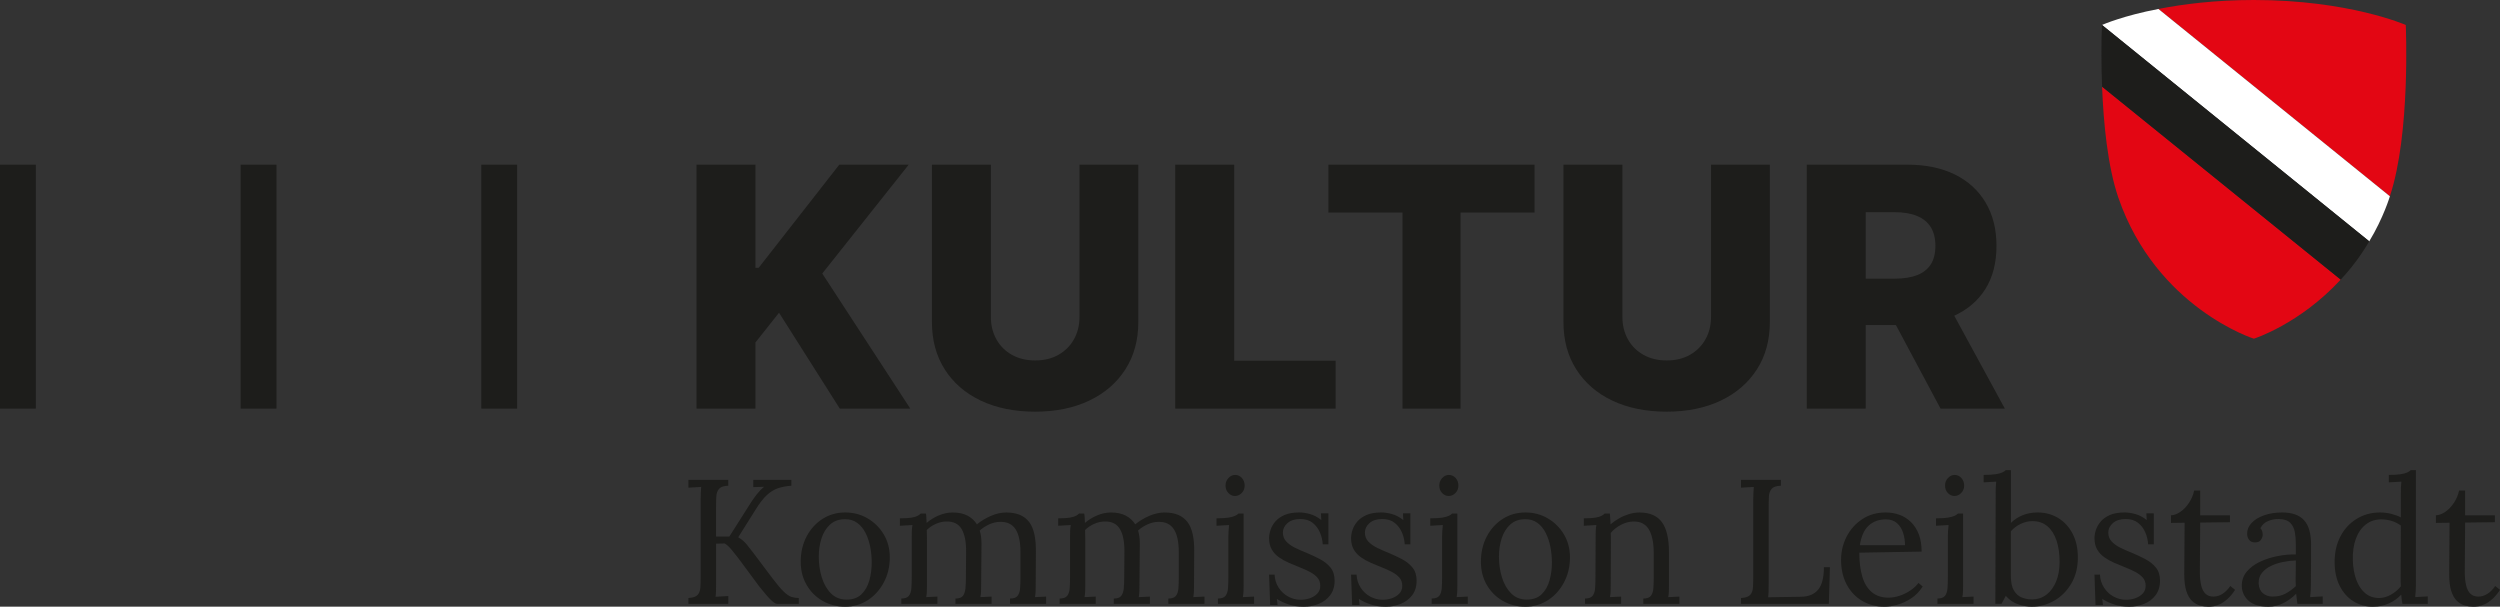
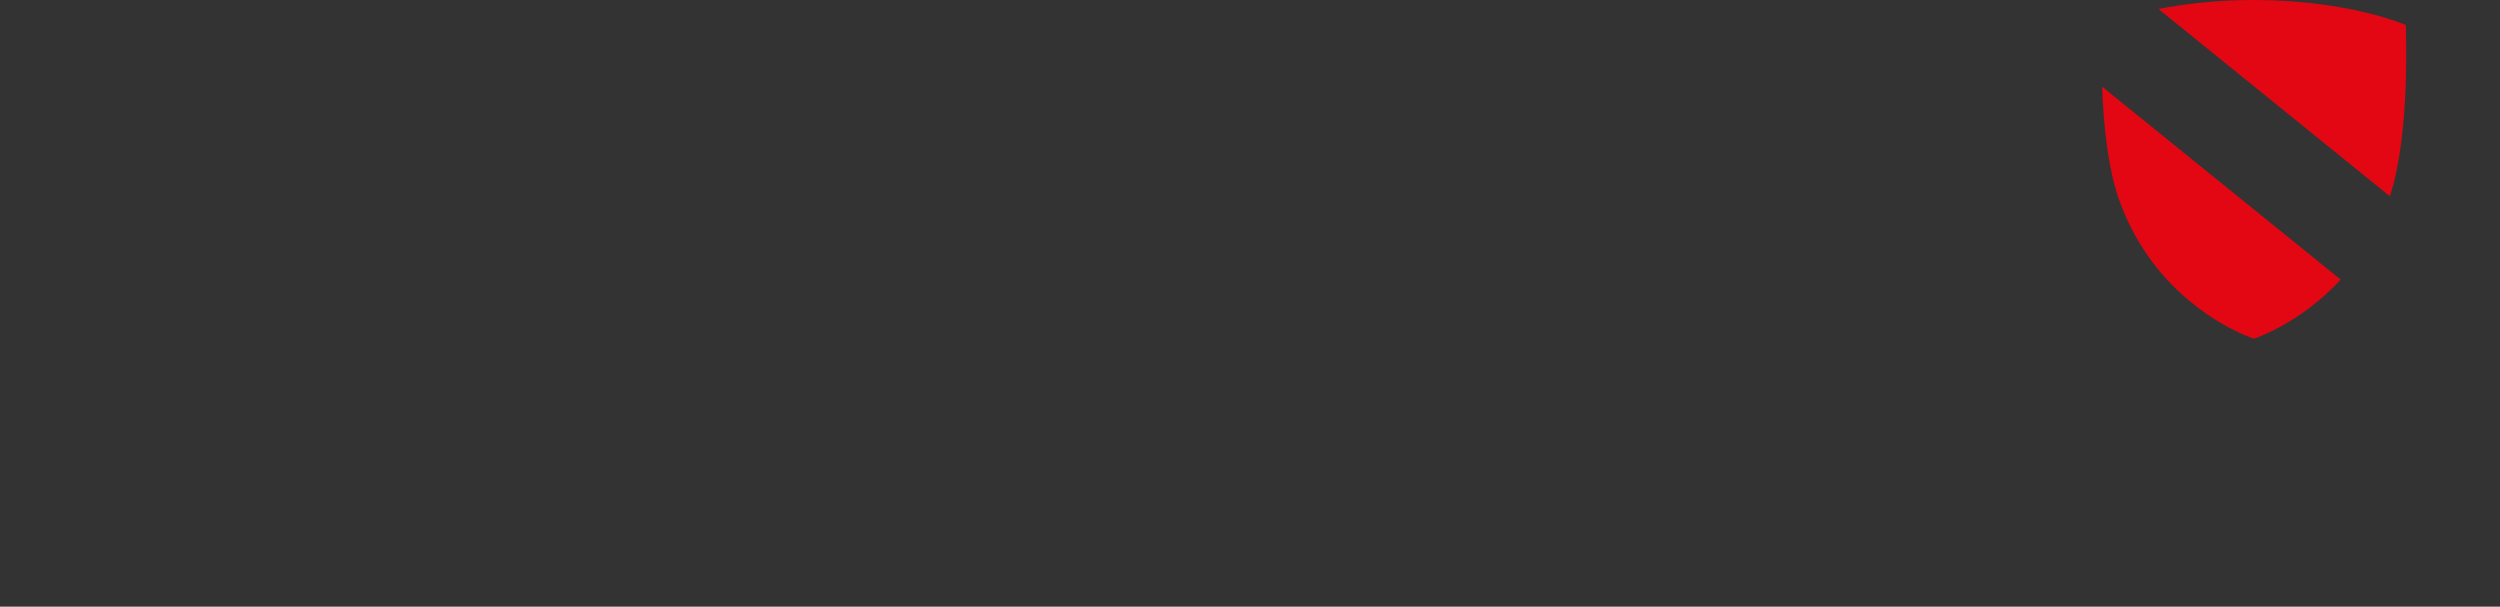
<svg xmlns="http://www.w3.org/2000/svg" id="Ebene_2" data-name="Ebene 2" width="86.137mm" height="20.903mm" viewBox="0 0 244.167 59.252">
  <rect x="0" y="0" width="244.167" height="59.252" fill="#333333" stroke="none" />
  <g id="Ebene_1-2" data-name="Ebene 1">
    <g>
      <g>
        <path d="M205.304,8.464c.134,3.486.533,7.779,1.599,10.87,3.719,10.73,13.223,13.745,13.223,13.745h.004s4.471-1.418,8.479-5.771c-.036-.024-21.277-17.204-23.305-18.845Z" fill="#e30613" stroke-width="0" />
        <path d="M233.41,19.169c2.041-6.131,1.553-16.731,1.553-16.731,0,0-5.546-2.438-14.833-2.438h-.003c-3.759,0-6.906.4-9.32.875l22.603,18.294Z" fill="#e30613" stroke-width="0" />
-         <path d="M210.808.875c-3.413.652-5.396,1.509-5.513,1.563-.01.005,26.102,21.131,26.102,21.131,1.401-2.312,2.015-4.4,2.015-4.4L210.808.875Z" fill="#fff" stroke-width="0" />
-         <path d="M205.294,2.438c-.079,1.411-.071,4.16.01,6.026l23.305,18.846c1.641-1.745,2.555-3.36,2.786-3.74l-26.102-21.131Z" fill="#1d1d1b" stroke-width="0" />
      </g>
-       <path d="M67.237,58.975v-.571c.438-.023.737-.124.899-.303.161-.179.251-.426.268-.744.018-.317.026-.677.026-1.081v-7.472c0-.23.006-.452.018-.666.011-.213.022-.407.034-.58-.208.012-.415.023-.623.035-.207.012-.415.023-.622.035v-.761h3.892v.571c-.427.012-.724.11-.891.294-.168.185-.26.433-.277.744-.017.312-.025.675-.025,1.09v2.836h1.297l2.162-3.407c.149-.23.334-.484.554-.761.219-.277.443-.507.674-.692-.173.011-.349.017-.527.017s-.354.006-.527.018v-.709h3.719v.571c-.484.035-.917.115-1.298.242-.38.127-.743.349-1.089.666-.347.317-.716.793-1.107,1.427l-1.695,2.698c.335.196.605.423.813.683.207.259.415.522.622.787l1.938,2.577c.438.577.798,1,1.081,1.271.282.271.536.441.761.51.225.069.459.104.7.104v.571h-2.109c-.115,0-.269-.081-.459-.242-.189-.161-.395-.372-.613-.631-.22-.259-.444-.533-.675-.821l-2.075-2.802c-.22-.288-.438-.562-.657-.822-.22-.259-.433-.452-.641-.58l-.847.018v3.822c0,.311-.003.579-.009.804-.006.225-.021.413-.043.562.207-.011.415-.023.622-.035.208-.011.415-.023.623-.035v.761h-3.892ZM82.544,59.252c-.808,0-1.54-.188-2.197-.562-.657-.375-1.179-.894-1.564-1.557-.387-.663-.58-1.421-.58-2.274,0-.911.19-1.729.571-2.456.38-.727.899-1.3,1.557-1.721s1.395-.631,2.214-.631c.807,0,1.539.193,2.196.579.657.387,1.182.908,1.574,1.565.392.657.588,1.407.588,2.249,0,.888-.193,1.698-.58,2.43-.386.732-.907,1.312-1.564,1.738-.657.427-1.396.64-2.214.64ZM82.682,58.56c.611,0,1.096-.173,1.453-.519.357-.346.614-.795.77-1.349.156-.553.233-1.135.233-1.747,0-.519-.049-1.029-.146-1.531-.099-.501-.251-.957-.459-1.366-.207-.409-.476-.735-.804-.977-.329-.242-.724-.363-1.185-.363-.6,0-1.09.173-1.471.519-.38.346-.66.796-.839,1.349-.179.554-.268,1.147-.268,1.782,0,.715.098,1.392.294,2.032.196.64.495,1.162.899,1.565.403.404.91.605,1.521.605ZM88.026,58.975v-.519c.356,0,.604-.089.743-.268.139-.178.219-.426.242-.744.023-.317.034-.683.034-1.098v-3.943c0-.184.003-.369.009-.553s.026-.375.061-.571c-.207.011-.412.023-.613.034-.202.012-.407.023-.614.035v-.726c.507,0,.891-.023,1.15-.069.259-.046.452-.104.579-.173.127-.069.23-.144.312-.225h.501c.023.116.037.248.044.398.005.15.014.323.025.519.346-.3.744-.545,1.193-.735.45-.19.899-.285,1.35-.285.576,0,1.061.104,1.452.311.393.208.697.49.917.848.392-.323.845-.597,1.357-.822.513-.225,1.018-.337,1.514-.337,1.003,0,1.741.303,2.214.908.473.605.697,1.594.675,2.966l-.018,3.217c0,.231-.003.436-.009.614s-.026.366-.061.562c.185-.011.366-.02.545-.026s.36-.014.545-.026v.709h-3.528v-.519c.357,0,.605-.089.743-.268.139-.178.219-.426.242-.744.023-.317.035-.683.035-1.098v-2.421c0-.992-.159-1.735-.476-2.231-.317-.496-.816-.738-1.496-.727-.357,0-.716.081-1.072.242-.357.162-.669.363-.935.605.058.185.101.383.13.597.028.213.043.435.043.666-.012.669-.017,1.344-.017,2.024s-.006,1.36-.018,2.041c0,.231-.003.436-.009.614s-.025.366-.061.562c.185-.011.366-.02.545-.026s.36-.014.545-.026v.709h-3.528v-.519c.357,0,.603-.089.735-.268.132-.178.213-.426.242-.744.028-.317.043-.683.043-1.098l.018-2.421c.011-.992-.133-1.741-.433-2.249-.3-.507-.79-.755-1.471-.744-.357,0-.709.078-1.055.233-.346.156-.64.355-.882.597,0,.139.003.286.009.441.005.155.009.32.009.493v4.445c0,.231-.004.436-.009.614-.006.179-.026.366-.061.562.184-.011.365-.02.545-.026.178-.006.359-.014.544-.026v.709h-3.527ZM103.488,58.975v-.519c.357,0,.605-.089.744-.268.138-.178.219-.426.242-.744.022-.317.034-.683.034-1.098v-3.943c0-.184.003-.369.009-.553s.025-.375.061-.571c-.208.011-.413.023-.614.034-.202.012-.406.023-.614.035v-.726c.508,0,.891-.023,1.15-.069.26-.046.452-.104.579-.173.127-.069.23-.144.312-.225h.502c.022.116.037.248.043.398s.015.323.026.519c.346-.3.743-.545,1.193-.735.449-.19.899-.285,1.349-.285.576,0,1.061.104,1.453.311.392.208.697.49.916.848.393-.323.845-.597,1.358-.822.513-.225,1.018-.337,1.513-.337,1.004,0,1.741.303,2.214.908.473.605.698,1.594.675,2.966l-.018,3.217c0,.231-.003.436-.009.614s-.025.366-.061.562c.185-.011.366-.02.545-.026s.36-.014.545-.026v.709h-3.528v-.519c.357,0,.605-.089.744-.268.139-.178.219-.426.242-.744.022-.317.034-.683.034-1.098v-2.421c0-.992-.158-1.735-.476-2.231s-.815-.738-1.496-.727c-.357,0-.715.081-1.072.242-.357.162-.669.363-.934.605.058.185.101.383.13.597.028.213.043.435.043.666-.012.669-.018,1.344-.018,2.024s-.006,1.36-.018,2.041c0,.231-.003.436-.008.614-.006.179-.026.366-.061.562.184-.011.365-.02.545-.026.178-.006.359-.014.544-.026v.709h-3.528v-.519c.357,0,.603-.089.735-.268.133-.178.213-.426.242-.744.028-.317.043-.683.043-1.098l.018-2.421c.012-.992-.133-1.741-.433-2.249-.3-.507-.79-.755-1.47-.744-.357,0-.709.078-1.055.233-.347.156-.641.355-.883.597,0,.139.003.286.009.441.006.155.009.32.009.493v4.445c0,.231-.003.436-.009.614s-.025.366-.061.562c.185-.011.366-.02.545-.026s.36-.014.545-.026v.709h-3.528ZM118.95,58.456c.357,0,.605-.089.744-.268.138-.178.219-.426.242-.744.022-.317.034-.683.034-1.098v-3.943c0-.184.006-.36.018-.527.011-.167.028-.366.052-.597-.208.011-.413.023-.614.034-.202.012-.406.023-.614.035v-.726c.508,0,.899-.023,1.177-.069.276-.046.486-.104.631-.173.145-.069.257-.144.337-.225h.502v6.987c0,.231-.003.436-.009.614s-.025.366-.061.562c.185-.011.366-.02.545-.026s.36-.014.545-.026v.709h-3.528v-.519ZM120.61,48.442c-.242,0-.455-.098-.64-.294-.185-.196-.276-.438-.276-.726s.095-.533.285-.735c.19-.202.406-.303.648-.303.265,0,.487.101.666.303.179.202.268.447.268.735s-.095.53-.285.726c-.19.196-.412.294-.666.294ZM127.355,59.252c-.576,0-1.09-.078-1.539-.233-.45-.156-.819-.332-1.107-.528l.069.605h-.727l-.104-2.975h.536c.023.473.156.896.398,1.271.242.375.553.666.934.874s.79.311,1.228.311c.3,0,.594-.049.883-.147.288-.098.53-.248.726-.45.196-.202.295-.458.295-.77,0-.323-.096-.591-.286-.804-.189-.213-.44-.4-.752-.562s-.646-.312-1.003-.45c-.347-.139-.692-.283-1.038-.433-.346-.149-.666-.329-.96-.536s-.527-.461-.7-.761-.26-.669-.26-1.107c0-.242.046-.507.139-.796.092-.288.248-.562.467-.821s.519-.473.899-.64c.381-.167.865-.25,1.453-.25.311,0,.657.052,1.037.156.381.104.75.3,1.107.588l-.035-.657h.727v3.027h-.554c-.022-.404-.115-.793-.276-1.167s-.397-.686-.709-.934-.715-.372-1.211-.372c-.53,0-.945.133-1.245.398s-.449.571-.449.917c0,.358.112.655.337.891.225.237.516.441.873.614s.738.34,1.142.501c.438.185.865.387,1.28.605.415.219.755.493,1.021.821.265.329.397.752.397,1.271,0,.577-.146,1.055-.441,1.436-.294.38-.668.66-1.124.839-.455.179-.931.268-1.427.268ZM135.363,59.252c-.576,0-1.09-.078-1.539-.233-.45-.156-.819-.332-1.107-.528l.069.605h-.727l-.104-2.975h.536c.023.473.156.896.398,1.271.242.375.553.666.934.874s.79.311,1.228.311c.3,0,.594-.049.883-.147.288-.098.53-.248.726-.45.196-.202.295-.458.295-.77,0-.323-.096-.591-.286-.804-.189-.213-.44-.4-.752-.562s-.646-.312-1.003-.45c-.347-.139-.692-.283-1.038-.433-.346-.149-.666-.329-.96-.536s-.527-.461-.7-.761-.26-.669-.26-1.107c0-.242.046-.507.139-.796.092-.288.248-.562.467-.821s.519-.473.899-.64c.381-.167.865-.25,1.453-.25.311,0,.657.052,1.037.156.381.104.75.3,1.107.588l-.035-.657h.727v3.027h-.554c-.022-.404-.115-.793-.276-1.167s-.397-.686-.709-.934-.715-.372-1.211-.372c-.53,0-.945.133-1.245.398s-.449.571-.449.917c0,.358.112.655.337.891.225.237.516.441.873.614s.738.34,1.142.501c.438.185.865.387,1.28.605.415.219.755.493,1.021.821.265.329.397.752.397,1.271,0,.577-.146,1.055-.441,1.436-.294.38-.668.66-1.124.839-.455.179-.931.268-1.427.268ZM139.826,58.456c.356,0,.604-.089.743-.268.139-.178.219-.426.242-.744.023-.317.034-.683.034-1.098v-3.943c0-.184.006-.36.018-.527s.028-.366.052-.597c-.207.011-.412.023-.613.034-.202.012-.407.023-.614.035v-.726c.507,0,.899-.023,1.176-.069.277-.046.487-.104.632-.173.144-.069.256-.144.337-.225h.502v6.987c0,.231-.004.436-.009.614-.006.179-.026.366-.061.562.184-.011.365-.02.545-.026.178-.006.359-.014.544-.026v.709h-3.527v-.519ZM141.486,48.442c-.242,0-.456-.098-.641-.294-.185-.196-.276-.438-.276-.726s.095-.533.285-.735c.19-.202.406-.303.648-.303.266,0,.487.101.666.303.179.202.269.447.269.735s-.096.53-.285.726c-.19.196-.413.294-.666.294ZM148.975,59.252c-.807,0-1.539-.188-2.196-.562-.657-.375-1.179-.894-1.565-1.557s-.579-1.421-.579-2.274c0-.911.19-1.729.57-2.456.381-.727.899-1.3,1.557-1.721s1.396-.631,2.214-.631c.808,0,1.539.193,2.196.579.657.387,1.183.908,1.574,1.565s.588,1.407.588,2.249c0,.888-.193,1.698-.579,2.43-.387.732-.908,1.312-1.565,1.738-.657.427-1.396.64-2.214.64ZM149.113,58.56c.611,0,1.095-.173,1.453-.519.356-.346.613-.795.77-1.349.155-.553.233-1.135.233-1.747,0-.519-.05-1.029-.147-1.531s-.251-.957-.458-1.366c-.208-.409-.476-.735-.805-.977-.328-.242-.724-.363-1.185-.363-.6,0-1.09.173-1.47.519-.381.346-.66.796-.839,1.349-.179.554-.269,1.147-.269,1.782,0,.715.099,1.392.294,2.032.196.64.496,1.162.899,1.565.404.404.911.605,1.522.605ZM154.804,58.975v-.519c.356,0,.604-.089.743-.268.139-.178.219-.426.242-.744.023-.317.034-.683.034-1.098l.018-3.943c0-.184.003-.369.009-.553s.026-.375.061-.571c-.208.011-.412.023-.614.034-.201.012-.406.023-.613.035v-.726c.507,0,.891-.023,1.149-.069.26-.046.453-.104.58-.173.126-.069.23-.144.311-.225h.502c.012.081.02.173.026.277.005.104.014.219.025.346.012.127.018.271.018.433.253-.219.533-.415.839-.588.305-.173.628-.312.969-.415.34-.104.677-.156,1.012-.156,1.003,0,1.735.314,2.196.942.461.629.691,1.606.691,2.932v3.217c0,.231-.003.436-.009.614s-.025.366-.061.562c.185-.011.366-.02.545-.026s.36-.014.545-.026v.709h-3.528v-.519c.357,0,.605-.089.744-.268.139-.178.219-.426.242-.744.022-.317.034-.683.034-1.098v-2.421c-.012-.992-.176-1.741-.493-2.249-.316-.507-.815-.755-1.496-.744-.415.012-.821.121-1.219.329s-.729.473-.994.796c.011.092.017.196.017.311v.363l-.017,4.41c0,.231-.004.436-.009.614-.006.179-.026.366-.061.562.184-.011.365-.02.545-.026.178-.006.359-.014.544-.026v.709h-3.527ZM170.04,58.975v-.571c.438-.023.738-.124.899-.303.161-.179.251-.426.269-.744.017-.317.025-.677.025-1.081v-7.472c0-.23.006-.452.018-.666.011-.213.022-.407.034-.58-.207.012-.415.023-.622.035-.208.012-.415.023-.623.035v-.761h3.892v.571c-.427.012-.724.11-.891.294-.167.185-.26.433-.277.744-.017.312-.025.675-.025,1.09v7.42c0,.311-.003.577-.009.795-.006.219-.021.404-.043.553l3.234-.052c.727-.011,1.276-.242,1.651-.692s.562-1.182.562-2.196h.588l-.104,3.58h-8.579ZM184.032,59.252c-.795,0-1.513-.188-2.153-.562-.64-.375-1.145-.905-1.513-1.591-.369-.686-.554-1.496-.554-2.43,0-.807.182-1.562.545-2.266.363-.703.873-1.271,1.53-1.704s1.418-.648,2.283-.648c.484,0,.937.078,1.357.233s.793.392,1.116.709c.322.317.576.715.761,1.193.184.479.276,1.041.276,1.687l-6.088.104c0,.876.095,1.646.285,2.309s.499,1.176.926,1.539c.426.363.974.545,1.643.545.357,0,.724-.063,1.099-.19.374-.127.724-.3,1.046-.519.323-.219.582-.461.778-.727l.415.346c-.311.484-.686.871-1.124,1.159s-.888.496-1.349.623c-.462.127-.889.19-1.28.19ZM181.646,53.25h4.41c0-.415-.061-.816-.182-1.202s-.319-.703-.597-.951c-.276-.248-.64-.372-1.089-.372-.669,0-1.226.199-1.669.597-.444.398-.735,1.041-.874,1.929ZM189.221,58.456c.357,0,.605-.089.744-.268.139-.178.219-.426.242-.744.022-.317.034-.683.034-1.098v-3.943c0-.184.006-.36.018-.527s.028-.366.052-.597c-.207.011-.412.023-.614.034-.201.012-.406.023-.613.035v-.726c.507,0,.899-.023,1.176-.069.276-.046.487-.104.631-.173.145-.069.257-.144.338-.225h.501v6.987c0,.231-.003.436-.009.614s-.025.366-.061.562c.185-.011.366-.02.545-.026s.36-.014.545-.026v.709h-3.528v-.519ZM190.881,48.442c-.241,0-.455-.098-.64-.294-.185-.196-.276-.438-.276-.726s.095-.533.285-.735c.19-.202.406-.303.648-.303.266,0,.487.101.666.303.179.202.269.447.269.735s-.096.53-.286.726c-.189.196-.412.294-.666.294ZM194.91,48.165c0-.185.003-.36.009-.528.006-.167.02-.366.043-.597-.207.012-.412.023-.614.035-.201.012-.406.023-.613.035v-.727c.507,0,.901-.023,1.185-.069.282-.046.495-.104.64-.173.145-.069.257-.144.338-.225h.501v5.154c.323-.323.706-.574,1.15-.752.443-.179.931-.268,1.461-.268.738,0,1.404.179,1.998.536s1.063.865,1.409,1.522c.347.657.52,1.436.52,2.335,0,.98-.214,1.831-.641,2.551-.427.721-.979,1.277-1.66,1.669-.681.392-1.412.588-2.196.588-.393,0-.821-.072-1.288-.216-.468-.144-.886-.424-1.254-.839l-.416.778h-.604l.034-10.81ZM196.397,56.259c0,.611.098,1.081.294,1.41s.45.556.761.683c.312.127.641.19.986.19.554,0,1.031-.155,1.436-.467.403-.311.718-.741.942-1.289.225-.547.338-1.185.338-1.911,0-.784-.099-1.473-.295-2.067-.195-.594-.49-1.061-.882-1.401-.392-.34-.888-.51-1.487-.51-.381,0-.758.09-1.133.268-.375.179-.694.418-.96.718v4.376ZM207.968,59.252c-.577,0-1.09-.078-1.539-.233-.45-.156-.819-.332-1.107-.528l.069.605h-.727l-.104-2.975h.536c.022.473.155.896.397,1.271.242.375.554.666.935.874.38.208.789.311,1.228.311.3,0,.594-.049.882-.147.288-.098.53-.248.727-.45.196-.202.294-.458.294-.77,0-.323-.095-.591-.285-.804s-.441-.4-.752-.562c-.312-.162-.646-.312-1.004-.45-.346-.139-.691-.283-1.037-.433-.346-.149-.666-.329-.96-.536s-.527-.461-.7-.761-.26-.669-.26-1.107c0-.242.046-.507.139-.796.092-.288.247-.562.467-.821.219-.259.519-.473.899-.64.38-.167.864-.25,1.452-.25.312,0,.657.052,1.038.156.381.104.749.3,1.107.588l-.035-.657h.727v3.027h-.554c-.023-.404-.115-.793-.276-1.167-.162-.375-.397-.686-.709-.934s-.715-.372-1.211-.372c-.53,0-.945.133-1.245.398s-.45.571-.45.917c0,.358.112.655.338.891.225.237.516.441.873.614s.738.34,1.142.501c.438.185.865.387,1.28.605.415.219.755.493,1.021.821.265.329.397.752.397,1.271,0,.577-.147,1.055-.441,1.436s-.669.66-1.124.839c-.456.179-.932.268-1.427.268ZM215.682,59.252c-.266,0-.536-.038-.813-.112-.276-.075-.533-.222-.77-.441-.236-.219-.424-.539-.562-.96-.139-.42-.208-.977-.208-1.669l.035-5.016-1.332.018v-.744c.3-.011.605-.124.917-.337.311-.213.591-.504.839-.874.247-.369.417-.772.51-1.21h.588v2.421h2.906v.675l-2.906.035-.034,4.808c0,.519.043.96.13,1.323.086.363.228.638.423.822.196.185.45.277.762.277.322,0,.625-.092.908-.277.282-.184.533-.438.752-.761l.467.381c-.254.38-.505.68-.752.899-.248.219-.487.383-.718.493-.231.109-.444.179-.641.208-.195.029-.362.043-.501.043ZM224.381,58.975c-.034-.196-.058-.369-.069-.519-.011-.149-.028-.305-.052-.467-.392.392-.815.701-1.271.925-.456.225-.938.337-1.444.337-.877,0-1.528-.199-1.955-.597-.427-.398-.64-.885-.64-1.461,0-.53.164-.989.493-1.375.328-.386.755-.703,1.279-.952.525-.248,1.096-.432,1.713-.553.616-.121,1.213-.176,1.79-.164v-1.073c0-.403-.035-.784-.104-1.141-.069-.357-.22-.651-.45-.882-.23-.23-.6-.352-1.106-.363-.335-.011-.678.052-1.029.19s-.608.375-.77.709c.092.092.152.199.182.32.028.121.043.234.043.337,0,.139-.058.297-.173.476-.115.179-.317.263-.605.251-.242,0-.427-.083-.554-.251-.127-.167-.19-.366-.19-.597,0-.392.147-.744.441-1.055.294-.312.7-.56,1.22-.744.519-.184,1.106-.276,1.764-.276.969,0,1.684.257,2.145.77.461.513.687,1.323.675,2.43v1.288c0,.433-.003.865-.009,1.297-.006.433-.009.868-.009,1.306,0,.185-.006.369-.017.554-.012.185-.029.392-.053.623.208-.011.412-.023.614-.035.202-.011.406-.023.614-.035v.727h-2.474ZM224.226,54.737c-.393.012-.805.061-1.236.147-.433.086-.831.216-1.193.389-.363.173-.657.401-.883.683-.225.283-.331.625-.319,1.029.022.426.164.747.424.959.259.214.567.32.925.32.473,0,.885-.089,1.236-.268s.701-.43,1.047-.752c-.012-.127-.018-.265-.018-.415v-.467c0-.057.003-.242.009-.553s.009-.668.009-1.072ZM231.749,59.252c-.703,0-1.337-.176-1.902-.528-.564-.352-1.012-.856-1.34-1.513-.329-.657-.493-1.43-.493-2.317,0-.945.19-1.782.57-2.508.381-.727.908-1.297,1.583-1.712s1.438-.623,2.291-.623c.381,0,.759.049,1.133.147.375.098.672.21.892.337v-2.37c0-.185.002-.36.008-.528.006-.167.021-.366.044-.597-.208.012-.413.023-.614.035-.202.012-.406.023-.614.035v-.727c.508,0,.899-.023,1.177-.069.276-.046.486-.104.631-.173.145-.069.257-.144.337-.225h.502v11.225c0,.185-.006.369-.018.554s-.028.392-.052.623c.208-.011.412-.023.614-.035.201-.011.406-.023.614-.035v.727h-2.474c-.034-.173-.061-.332-.078-.476-.017-.144-.031-.286-.043-.424-.323.357-.721.643-1.193.856-.473.213-.997.32-1.574.32ZM232.372,58.404c.381,0,.764-.109,1.15-.329.386-.219.706-.49.96-.813-.012-.138-.018-.285-.018-.441v-.51l.018-4.981c-.277-.208-.58-.36-.908-.458-.329-.098-.666-.147-1.012-.147-.577,0-1.078.167-1.505.501-.427.335-.75.802-.969,1.401-.219.6-.317,1.303-.294,2.11.023.703.136,1.332.337,1.885.202.553.49.989.865,1.306.374.317.833.476,1.375.476ZM241.556,59.252c-.266,0-.536-.038-.813-.112-.276-.075-.533-.222-.77-.441-.236-.219-.424-.539-.562-.96-.139-.42-.208-.977-.208-1.669l.035-5.016-1.332.018v-.744c.3-.011.605-.124.917-.337.311-.213.591-.504.839-.874.247-.369.417-.772.51-1.21h.588v2.421h2.906v.675l-2.906.035-.034,4.808c0,.519.043.96.13,1.323.086.363.228.638.423.822.196.185.45.277.762.277.322,0,.625-.092.908-.277.282-.184.533-.438.752-.761l.467.381c-.254.38-.505.68-.752.899-.248.219-.487.383-.718.493-.231.109-.444.179-.641.208-.195.029-.362.043-.501.043Z" fill="#1d1d1b" stroke-width="0" />
-       <path d="M80.308,26.714l8.596,13.19h-6.886l-5.932-9.363-2.304,2.908v6.455h-5.757v-23.821h5.757v10.073h.314l7.874-10.073h6.781l-8.444,10.631ZM105.431,30.948c0,.822-.182,1.555-.547,2.198-.364.644-.87,1.148-1.518,1.512-.647.365-1.401.546-2.262.546-.861,0-1.617-.182-2.269-.546-.651-.364-1.157-.868-1.518-1.512-.36-.644-.541-1.376-.541-2.198v-14.865h-5.758v15.365c0,1.776.419,3.321,1.257,4.635.837,1.314,2.012,2.33,3.523,3.047,1.513.717,3.28,1.076,5.305,1.076,2,0,3.757-.358,5.269-1.076s2.69-1.733,3.536-3.047c.845-1.314,1.268-2.859,1.268-4.635v-15.365h-5.746v14.865ZM120.539,16.084h-5.757v23.821h15.667v-4.676h-9.91v-19.145ZM129.739,20.759h7.235v19.145h5.676v-19.145h7.223v-4.676h-20.134v4.676ZM167.11,30.948c0,.822-.182,1.555-.547,2.198-.363.644-.869,1.148-1.518,1.512-.646.365-1.4.546-2.262.546s-1.617-.182-2.268-.546c-.652-.364-1.158-.868-1.518-1.512-.361-.644-.541-1.376-.541-2.198v-14.865h-5.759v15.365c0,1.776.419,3.321,1.257,4.635.837,1.314,2.012,2.33,3.523,3.047,1.514.717,3.281,1.076,5.305,1.076,2,0,3.756-.358,5.27-1.076,1.512-.717,2.689-1.733,3.535-3.047s1.268-2.859,1.268-4.635v-15.365h-5.746v14.865ZM185.168,31.751h-2.948v8.153h-5.758v-23.821h9.84c1.783,0,3.324.32,4.624.96,1.298.64,2.301,1.555,3.006,2.745.706,1.19,1.059,2.6,1.059,4.228,0,1.652-.36,3.053-1.081,4.205-.717,1.143-1.733,2.014-3.045,2.615l4.941,9.069h-6.281l-4.355-8.153ZM182.22,27.215h2.838c.868,0,1.595-.114,2.181-.343.585-.229,1.029-.578,1.332-1.047.302-.469.453-1.072.453-1.809,0-.736-.151-1.347-.453-1.832-.303-.484-.749-.849-1.338-1.093-.59-.244-1.314-.366-2.175-.366h-2.838v6.49ZM50.507,16.084h-3.5v23.82h3.5v-23.82ZM27.004,16.084h-3.5v23.82h3.5v-23.82ZM3.5,16.084H0v23.82h3.5v-23.82Z" fill="#1d1d1b" stroke-width="0" />
    </g>
  </g>
</svg>